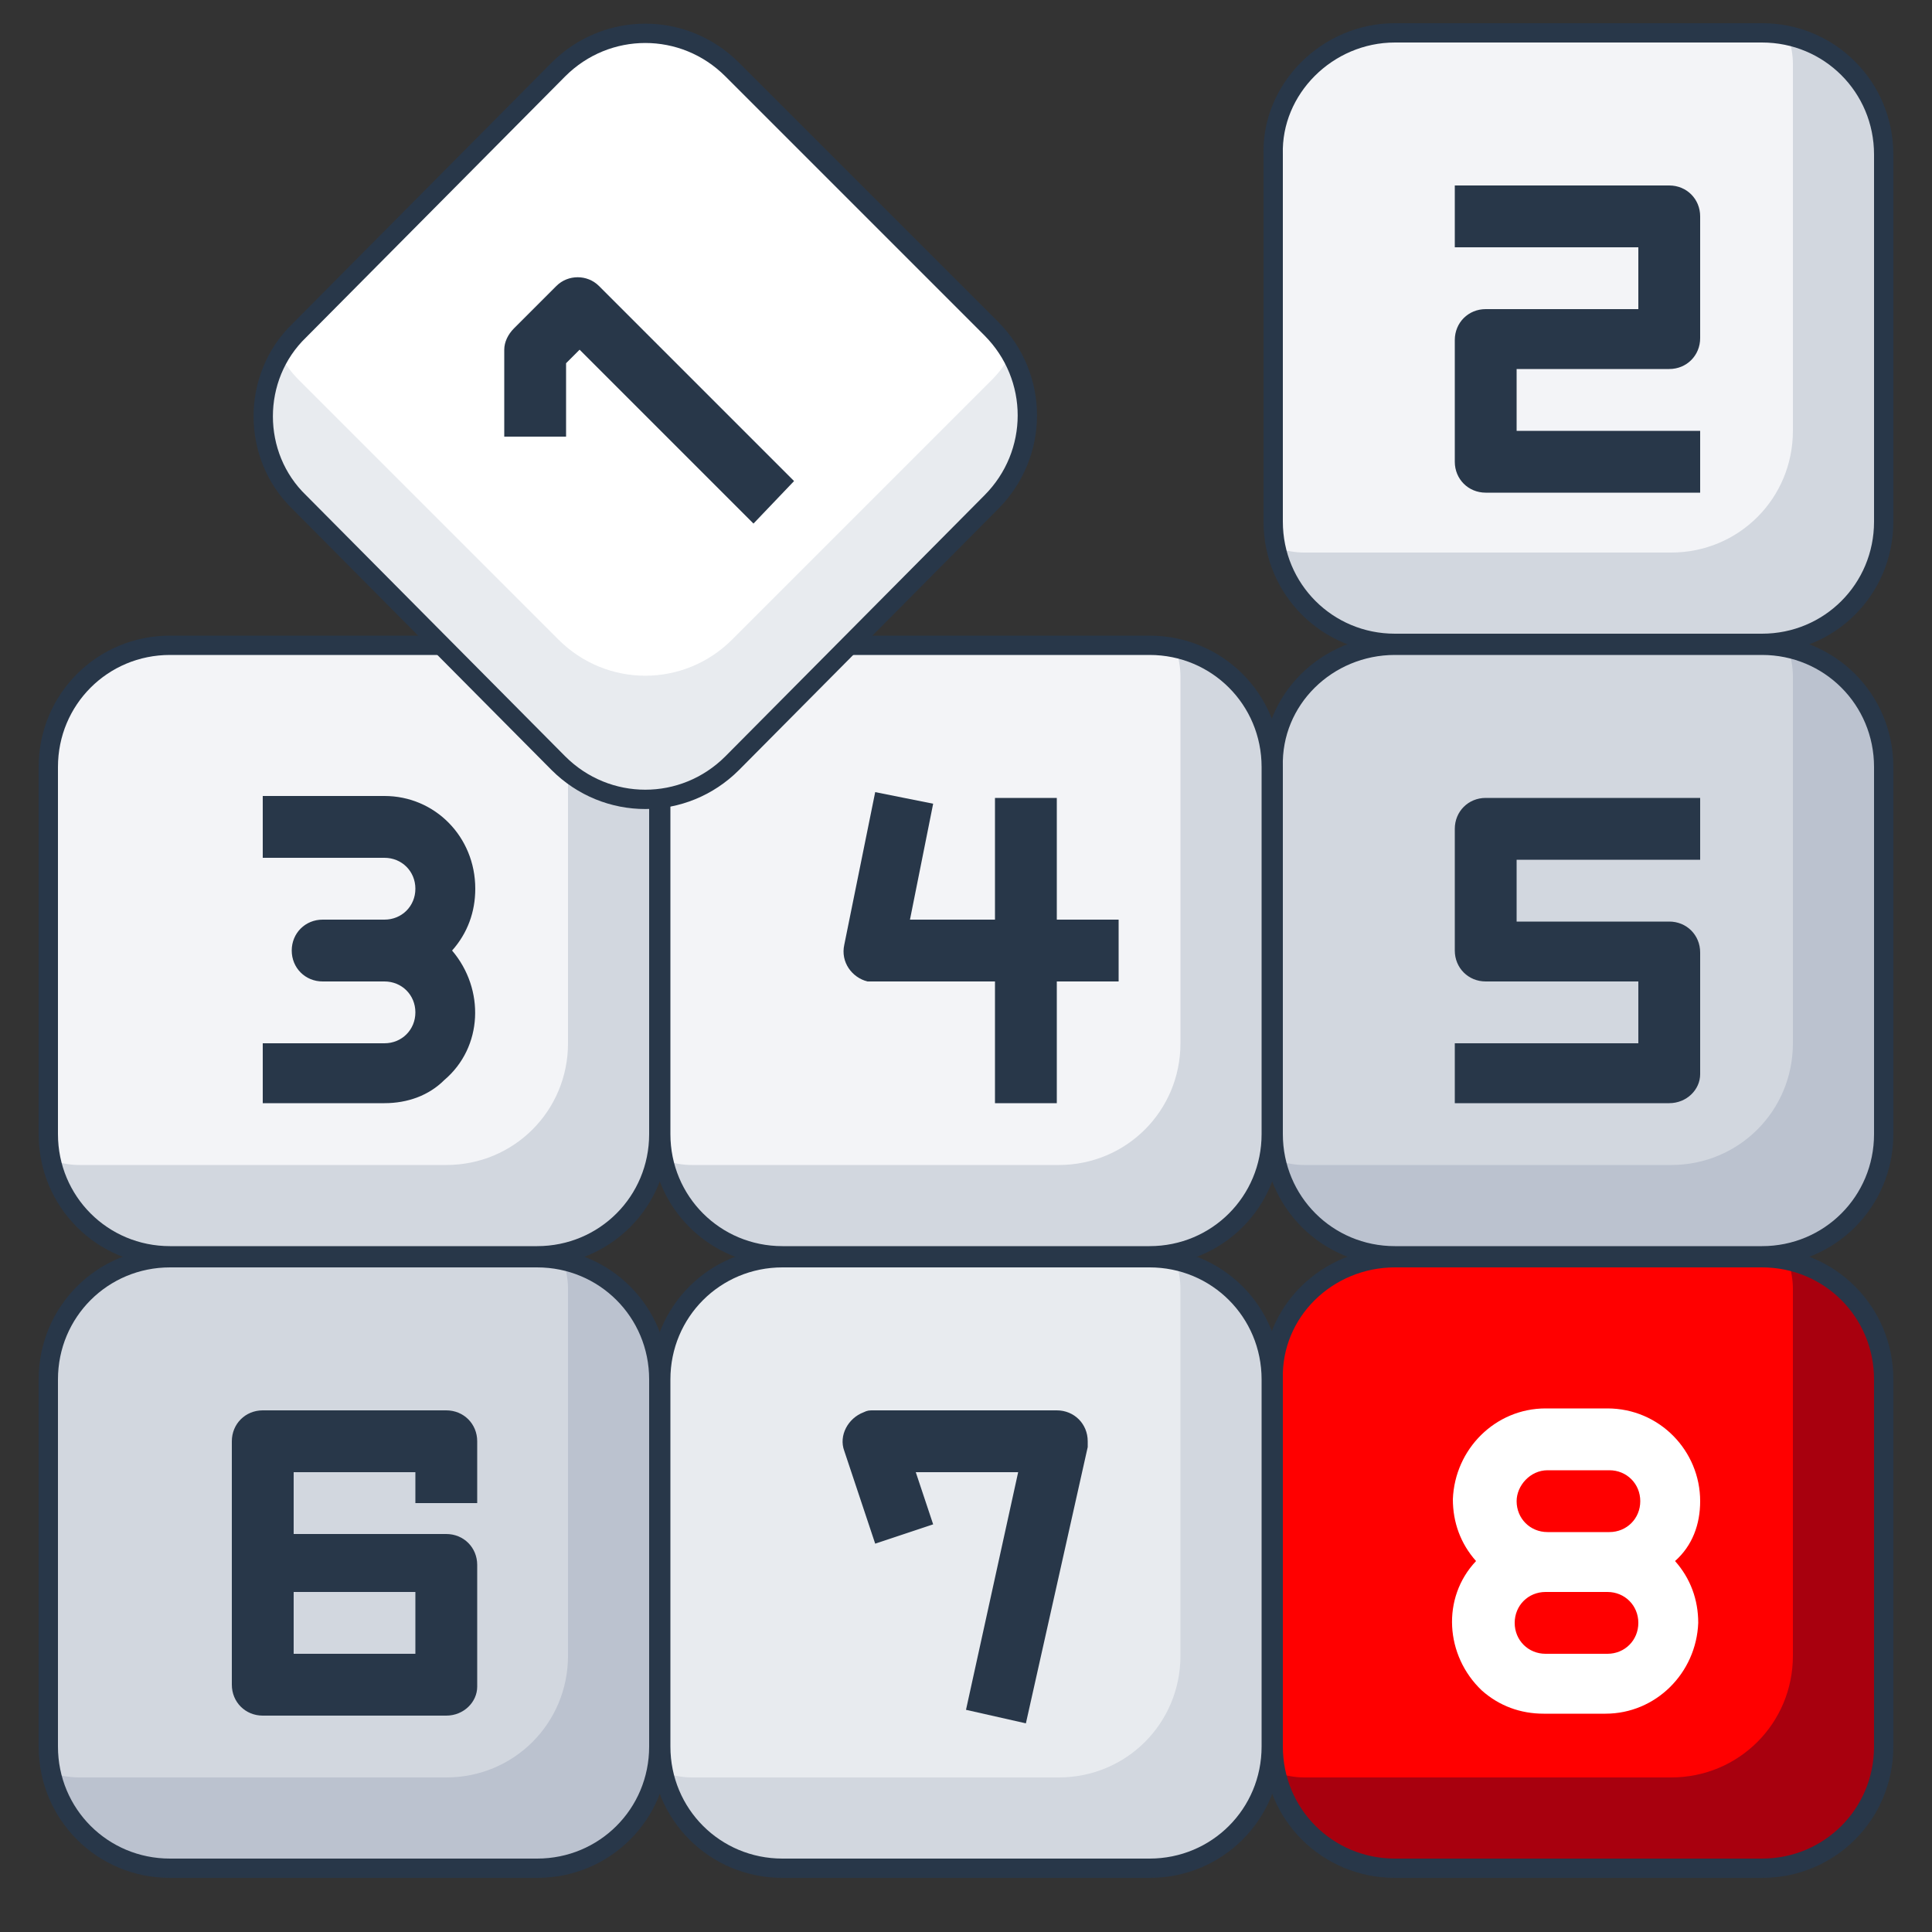
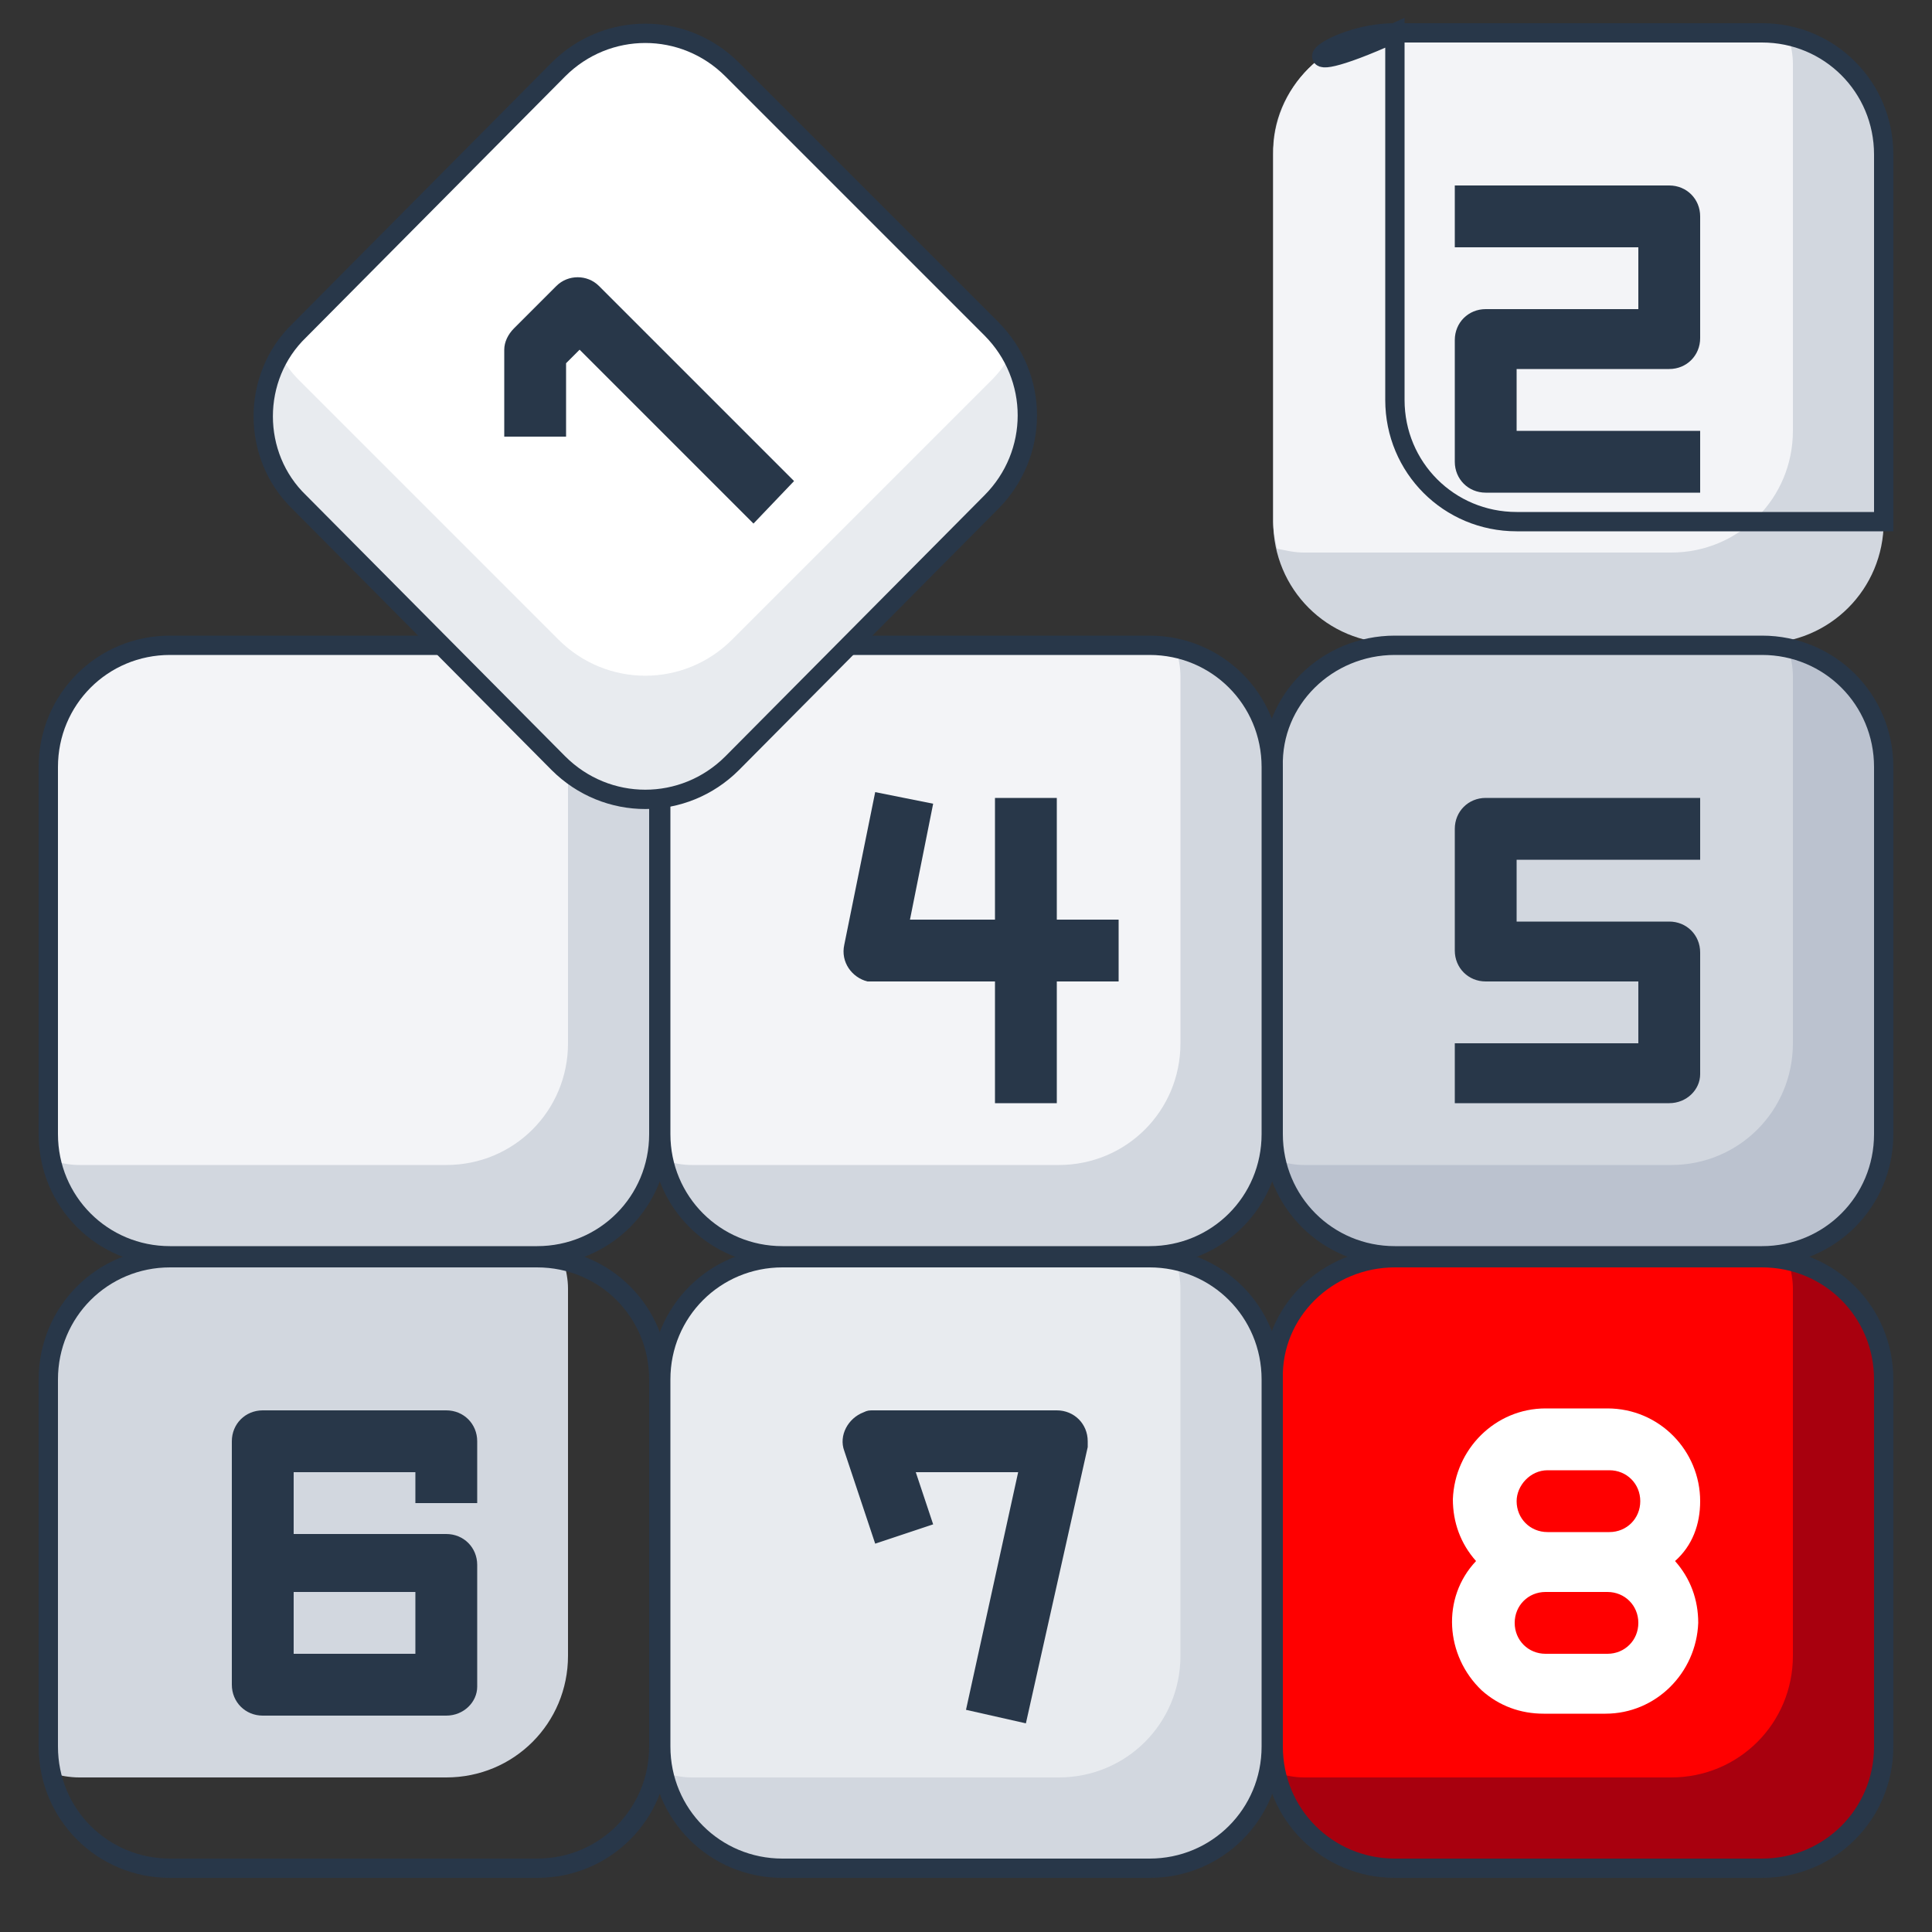
<svg xmlns="http://www.w3.org/2000/svg" version="1.1" id="Layer_1" x="0px" y="0px" viewBox="0 0 100 100" style="enable-background:new 0 0 100 100;" xml:space="preserve">
  <rect x="0" y="0" width="100" height="100" fill="#333333" stroke="none" />
  <style type="text/css">
	.st0{fill:#D2D7DF;}
	.st1{fill:#F3F4F7;}
	.st2{fill:#BBC2CF;}
	.st3{fill:#E8EBEF;}
	.st4{fill:#A8000E;}
	.st5{fill:#FF0000;}
	.st6{fill:none;stroke:#283749;stroke-miterlimit:10;}
	.st7{fill:#FFFFFF;}
	.st8{fill:#283749;}
</style>
  <path class="st0" d="M40.5,33.4h19c3.5,0,6.3,2.8,6.3,6.3v19c0,3.5-2.8,6.3-6.3,6.3h-19c-3.5,0-6.3-2.8-6.3-6.3v-19  C34.2,36.2,37,33.4,40.5,33.4z" />
  <path class="st1" d="M40.5,33.4c-3.5,0-6.3,2.8-6.3,6.3v19c0,0.5,0.1,0.9,0.2,1.4c0.5,0.1,0.9,0.2,1.4,0.2h19c3.5,0,6.3-2.8,6.3-6.3  V35c0-0.5-0.1-0.9-0.2-1.4c-0.5-0.1-0.9-0.2-1.4-0.2H40.5z" />
  <path class="st0" d="M8.8,33.4h19c3.5,0,6.3,2.8,6.3,6.3v19c0,3.5-2.8,6.3-6.3,6.3h-19c-3.5,0-6.3-2.8-6.3-6.3v-19  C2.5,36.2,5.3,33.4,8.8,33.4z" />
  <path class="st1" d="M8.8,33.4c-3.5,0-6.3,2.8-6.3,6.3v19c0,0.5,0.1,0.9,0.2,1.4c0.5,0.1,0.9,0.2,1.4,0.2h19c3.5,0,6.3-2.8,6.3-6.3  V35c0-0.5-0.1-0.9-0.2-1.4c-0.5-0.1-0.9-0.2-1.4-0.2H8.8z" />
-   <path class="st2" d="M8.8,65.1h19c3.5,0,6.3,2.8,6.3,6.3v19c0,3.5-2.8,6.3-6.3,6.3h-19c-3.5,0-6.3-2.8-6.3-6.3v-19  C2.5,67.9,5.3,65.1,8.8,65.1z" />
  <path class="st0" d="M8.8,65.1c-3.5,0-6.3,2.8-6.3,6.3v19c0,0.5,0.1,0.9,0.2,1.4C3.1,91.9,3.6,92,4.1,92h19c3.5,0,6.3-2.8,6.3-6.3  v-19c0-0.5-0.1-0.9-0.2-1.4c-0.5-0.1-0.9-0.2-1.4-0.2H8.8z" />
  <path class="st0" d="M40.5,65.1h19c3.5,0,6.3,2.8,6.3,6.3v19c0,3.5-2.8,6.3-6.3,6.3h-19c-3.5,0-6.3-2.8-6.3-6.3v-19  C34.2,67.9,37,65.1,40.5,65.1z" />
  <path class="st3" d="M40.5,65.1c-3.5,0-6.3,2.8-6.3,6.3v19c0,0.5,0.1,0.9,0.2,1.4c0.5,0.1,0.9,0.2,1.4,0.2h19c3.5,0,6.3-2.8,6.3-6.3  v-19c0-0.5-0.1-0.9-0.2-1.4c-0.5-0.1-0.9-0.2-1.4-0.2H40.5z" />
  <path class="st4" d="M72.2,65.1h19c3.5,0,6.3,2.8,6.3,6.3v19c0,3.5-2.8,6.3-6.3,6.3h-19c-3.5,0-6.3-2.8-6.3-6.3v-19  C65.8,67.9,68.7,65.1,72.2,65.1z" />
  <path class="st5" d="M72.2,65.1c-3.5,0-6.3,2.8-6.3,6.3v19c0,0.5,0.1,0.9,0.2,1.4c0.5,0.1,0.9,0.2,1.4,0.2h19c3.5,0,6.3-2.8,6.3-6.3  v-19c0-0.5-0.1-0.9-0.2-1.4c-0.5-0.1-0.9-0.2-1.4-0.2H72.2z" />
  <path class="st2" d="M72.2,33.4h19c3.5,0,6.3,2.8,6.3,6.3v19c0,3.5-2.8,6.3-6.3,6.3h-19c-3.5,0-6.3-2.8-6.3-6.3v-19  C65.8,36.2,68.7,33.4,72.2,33.4z" />
  <path class="st0" d="M72.2,33.4c-3.5,0-6.3,2.8-6.3,6.3v19c0,0.5,0.1,0.9,0.2,1.4c0.5,0.1,0.9,0.2,1.4,0.2h19c3.5,0,6.3-2.8,6.3-6.3  V35c0-0.5-0.1-0.9-0.2-1.4c-0.5-0.1-0.9-0.2-1.4-0.2H72.2z" />
  <path class="st0" d="M72.2,1.7h19c3.5,0,6.3,2.8,6.3,6.3v19c0,3.5-2.8,6.3-6.3,6.3h-19c-3.5,0-6.3-2.8-6.3-6.3v-19  C65.8,4.6,68.7,1.7,72.2,1.7z" />
  <path class="st1" d="M72.2,1.7c-3.5,0-6.3,2.8-6.3,6.3v19c0,0.5,0.1,0.9,0.2,1.4c0.5,0.1,0.9,0.2,1.4,0.2h19c3.5,0,6.3-2.8,6.3-6.3  v-19c0-0.5-0.1-0.9-0.2-1.4c-0.5-0.1-0.9-0.2-1.4-0.2H72.2z" />
  <path class="st6" d="M40.5,33.4h19c3.5,0,6.3,2.8,6.3,6.3v19c0,3.5-2.8,6.3-6.3,6.3h-19c-3.5,0-6.3-2.8-6.3-6.3v-19  C34.2,36.2,37,33.4,40.5,33.4z" />
  <path class="st6" d="M8.8,33.4h19c3.5,0,6.3,2.8,6.3,6.3v19c0,3.5-2.8,6.3-6.3,6.3h-19c-3.5,0-6.3-2.8-6.3-6.3v-19  C2.5,36.2,5.3,33.4,8.8,33.4z" />
  <path class="st6" d="M8.8,65.1h19c3.5,0,6.3,2.8,6.3,6.3v19c0,3.5-2.8,6.3-6.3,6.3h-19c-3.5,0-6.3-2.8-6.3-6.3v-19  C2.5,67.9,5.3,65.1,8.8,65.1z" />
  <path class="st6" d="M40.5,65.1h19c3.5,0,6.3,2.8,6.3,6.3v19c0,3.5-2.8,6.3-6.3,6.3h-19c-3.5,0-6.3-2.8-6.3-6.3v-19  C34.2,67.9,37,65.1,40.5,65.1z" />
  <path class="st6" d="M72.2,65.1h19c3.5,0,6.3,2.8,6.3,6.3v19c0,3.5-2.8,6.3-6.3,6.3h-19c-3.5,0-6.3-2.8-6.3-6.3v-19  C65.8,67.9,68.7,65.1,72.2,65.1z" />
  <path class="st6" d="M72.2,33.4h19c3.5,0,6.3,2.8,6.3,6.3v19c0,3.5-2.8,6.3-6.3,6.3h-19c-3.5,0-6.3-2.8-6.3-6.3v-19  C65.8,36.2,68.7,33.4,72.2,33.4z" />
-   <path class="st6" d="M72.2,1.7h19c3.5,0,6.3,2.8,6.3,6.3v19c0,3.5-2.8,6.3-6.3,6.3h-19c-3.5,0-6.3-2.8-6.3-6.3v-19  C65.8,4.6,68.7,1.7,72.2,1.7z" />
+   <path class="st6" d="M72.2,1.7h19c3.5,0,6.3,2.8,6.3,6.3v19h-19c-3.5,0-6.3-2.8-6.3-6.3v-19  C65.8,4.6,68.7,1.7,72.2,1.7z" />
  <path class="st3" d="M15.5,17.1L28.9,3.6c2.5-2.5,6.5-2.5,9,0l13.4,13.4c2.5,2.5,2.5,6.5,0,9L37.9,39.5c-2.5,2.5-6.5,2.5-9,0  L15.5,26C13,23.6,13,19.5,15.5,17.1z" />
  <path class="st7" d="M37.9,3.6c-2.5-2.5-6.5-2.5-9,0c0,0,0,0,0,0L15.5,17.1c-0.4,0.4-0.7,0.8-1,1.3c0.3,0.5,0.6,0.9,1,1.3l13.4,13.4  c2.5,2.5,6.5,2.5,9,0c0,0,0,0,0,0l13.4-13.4c0.4-0.4,0.7-0.8,1-1.3c-0.3-0.5-0.6-0.9-1-1.3L37.9,3.6z" />
  <g>
    <path class="st8" d="M39,27.1l-9-9l-0.7,0.7v3.8h-3.2v-4.5c0-0.4,0.2-0.8,0.5-1.1l2.2-2.2c0.6-0.6,1.6-0.6,2.2,0l10.1,10.1L39,27.1   z" />
    <path class="st8" d="M88,25.5H76.9c-0.9,0-1.6-0.7-1.6-1.6v-6.3c0-0.9,0.7-1.6,1.6-1.6h7.9v-3.2h-9.5V9.6h11.1   c0.9,0,1.6,0.7,1.6,1.6v6.3c0,0.9-0.7,1.6-1.6,1.6h-7.9v3.2H88V25.5z" />
    <path class="st8" d="M86.4,57.1H75.3V54h9.5v-3.2h-7.9c-0.9,0-1.6-0.7-1.6-1.6v-6.3c0-0.9,0.7-1.6,1.6-1.6H88v3.2h-9.5v3.2h7.9   c0.9,0,1.6,0.7,1.6,1.6v6.3C88,56.4,87.3,57.1,86.4,57.1z" />
    <path class="st8" d="M23.1,88.8h-9.5c-0.9,0-1.6-0.7-1.6-1.6V74.6c0-0.9,0.7-1.6,1.6-1.6h9.5c0.9,0,1.6,0.7,1.6,1.6v3.2h-3.2v-1.6   h-6.3v3.2h7.9c0.9,0,1.6,0.7,1.6,1.6v6.3C24.7,88.1,24,88.8,23.1,88.8z M15.2,85.6h6.3v-3.2h-6.3V85.6z" />
-     <path class="st8" d="M19.9,57.1h-6.3V54h6.3c0.9,0,1.6-0.7,1.6-1.6s-0.7-1.6-1.6-1.6h-3.2c-0.9,0-1.6-0.7-1.6-1.6s0.7-1.6,1.6-1.6   h3.2c0.9,0,1.6-0.7,1.6-1.6c0-0.9-0.7-1.6-1.6-1.6h-6.3v-3.2h6.3c2.6,0,4.7,2.1,4.7,4.8c0,1.2-0.4,2.3-1.2,3.2c1.7,2,1.6,5-0.4,6.7   C22.2,56.7,21.1,57.1,19.9,57.1z" />
    <path class="st8" d="M57.9,47.6h-3.2v-6.3h-3.2v6.3h-4.4l1.2-6L45.3,41l-1.6,7.9c-0.2,0.9,0.4,1.7,1.2,1.9c0.1,0,0.2,0,0.3,0h6.3   v6.3h3.2v-6.3h3.2V47.6z" />
    <path class="st8" d="M53.1,89.2L50,88.5l2.7-12.3h-5.3l0.9,2.7l-3,1l-1.6-4.8c-0.3-0.8,0.2-1.7,1-2c0.2-0.1,0.3-0.1,0.5-0.1h9.5   c0.9,0,1.6,0.7,1.6,1.6c0,0.1,0,0.2,0,0.3L53.1,89.2z" />
    <path class="st7" d="M88,77.7c0-2.6-2.1-4.8-4.8-4.8h-3.2c-2.6,0-4.7,2.1-4.8,4.7c0,1.2,0.4,2.3,1.2,3.2c-1.8,1.9-1.6,4.9,0.3,6.7   c0.9,0.8,2,1.2,3.2,1.2h3.2c2.6,0,4.7-2.1,4.8-4.7c0-1.2-0.4-2.3-1.2-3.2C87.6,80,88,78.9,88,77.7z M80.1,76.1h3.2   c0.9,0,1.6,0.7,1.6,1.6c0,0.9-0.7,1.6-1.6,1.6h-3.2c-0.9,0-1.6-0.7-1.6-1.6C78.5,76.9,79.2,76.1,80.1,76.1z M83.2,85.6h-3.2   c-0.9,0-1.6-0.7-1.6-1.6s0.7-1.6,1.6-1.6h3.2c0.9,0,1.6,0.7,1.6,1.6S84.1,85.6,83.2,85.6z" />
  </g>
  <path class="st6" d="M15.5,17.1L28.9,3.6c2.5-2.5,6.5-2.5,9,0l13.4,13.4c2.5,2.5,2.5,6.5,0,9L37.9,39.5c-2.5,2.5-6.5,2.5-9,0  L15.5,26C13,23.6,13,19.5,15.5,17.1z" />
</svg>